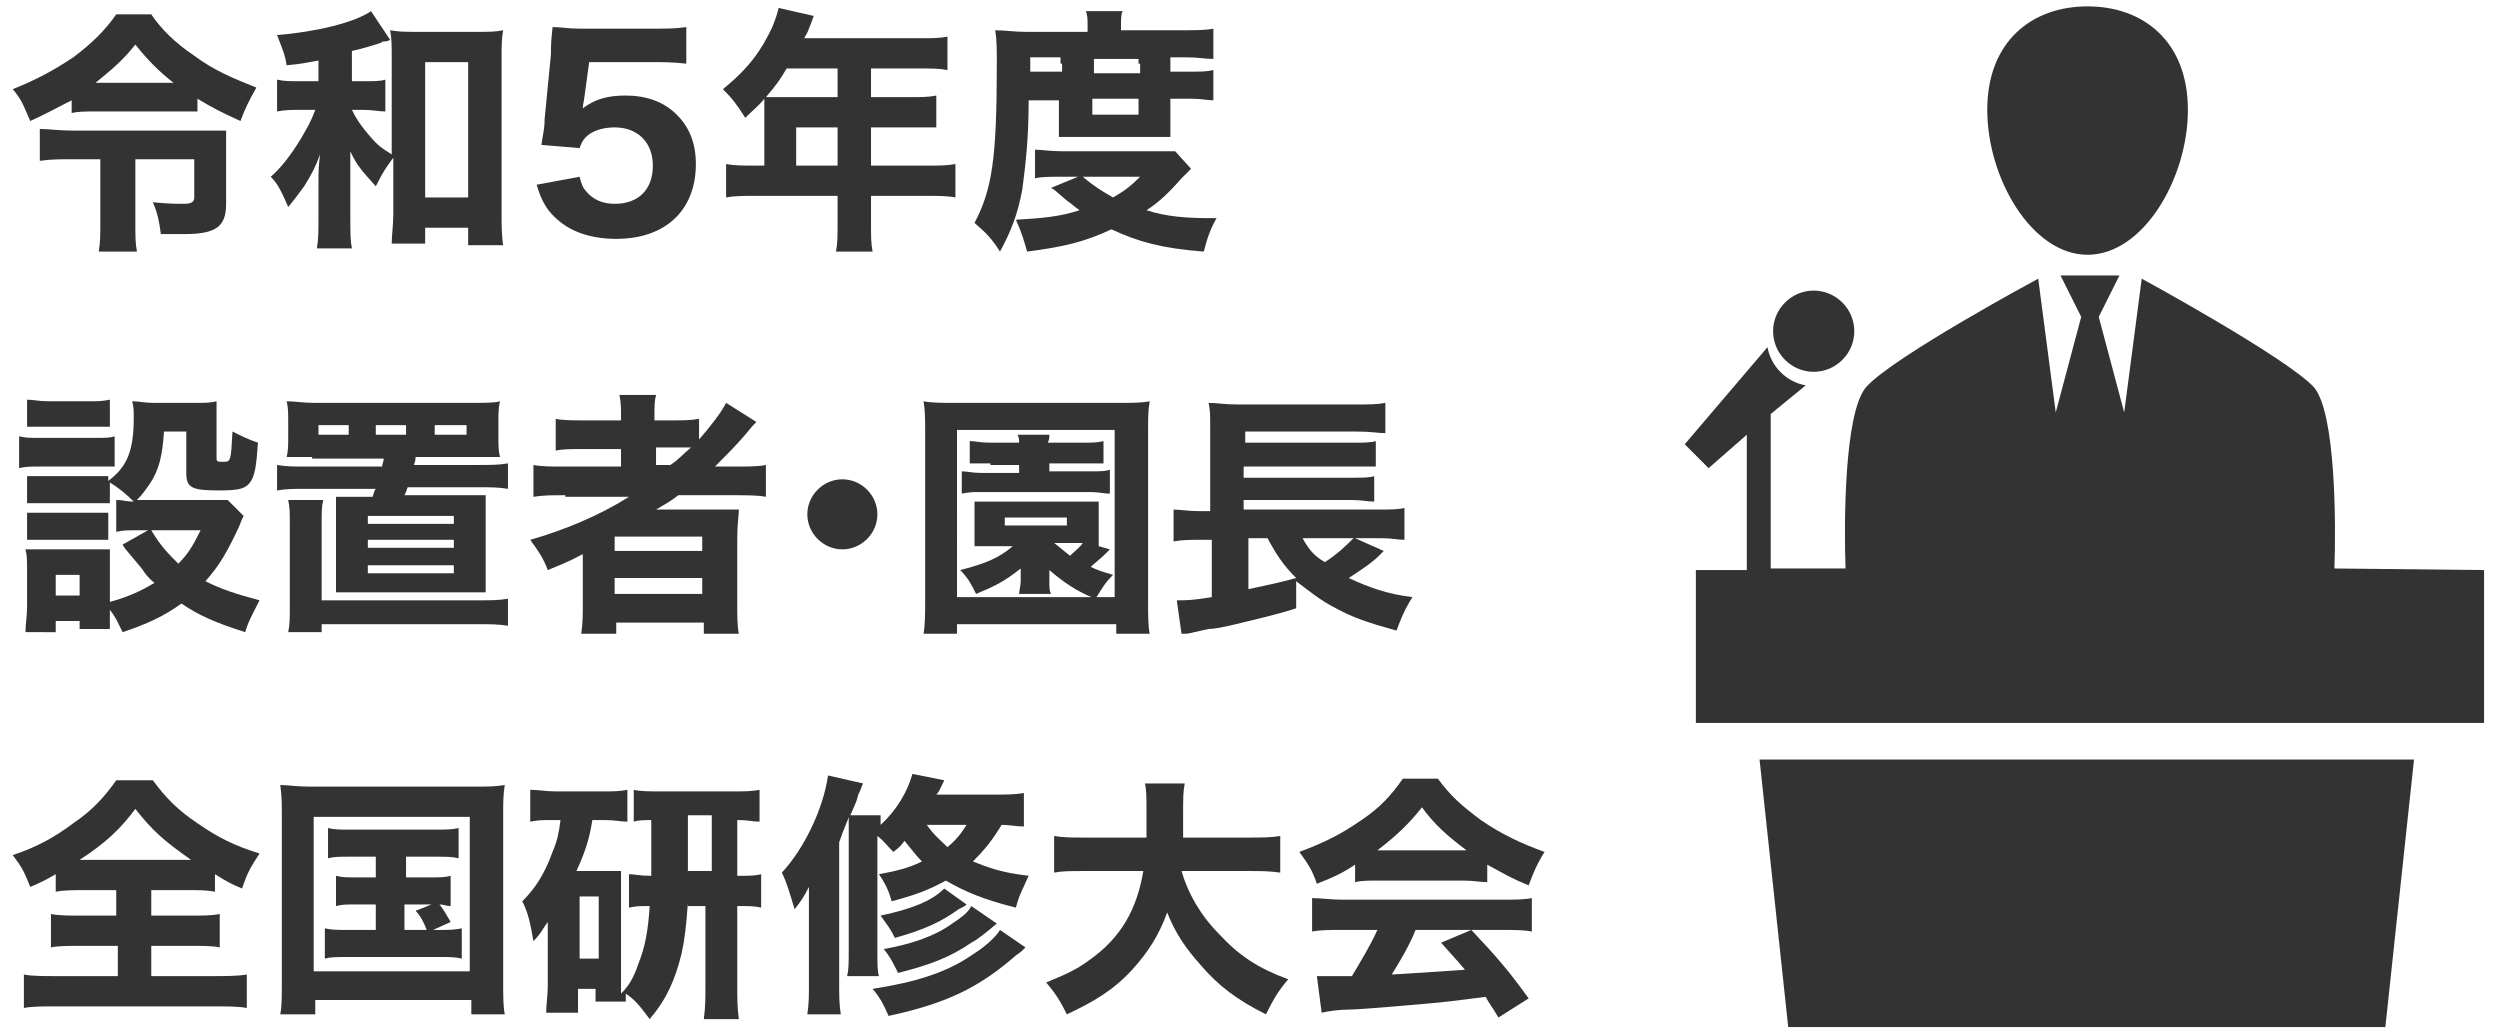
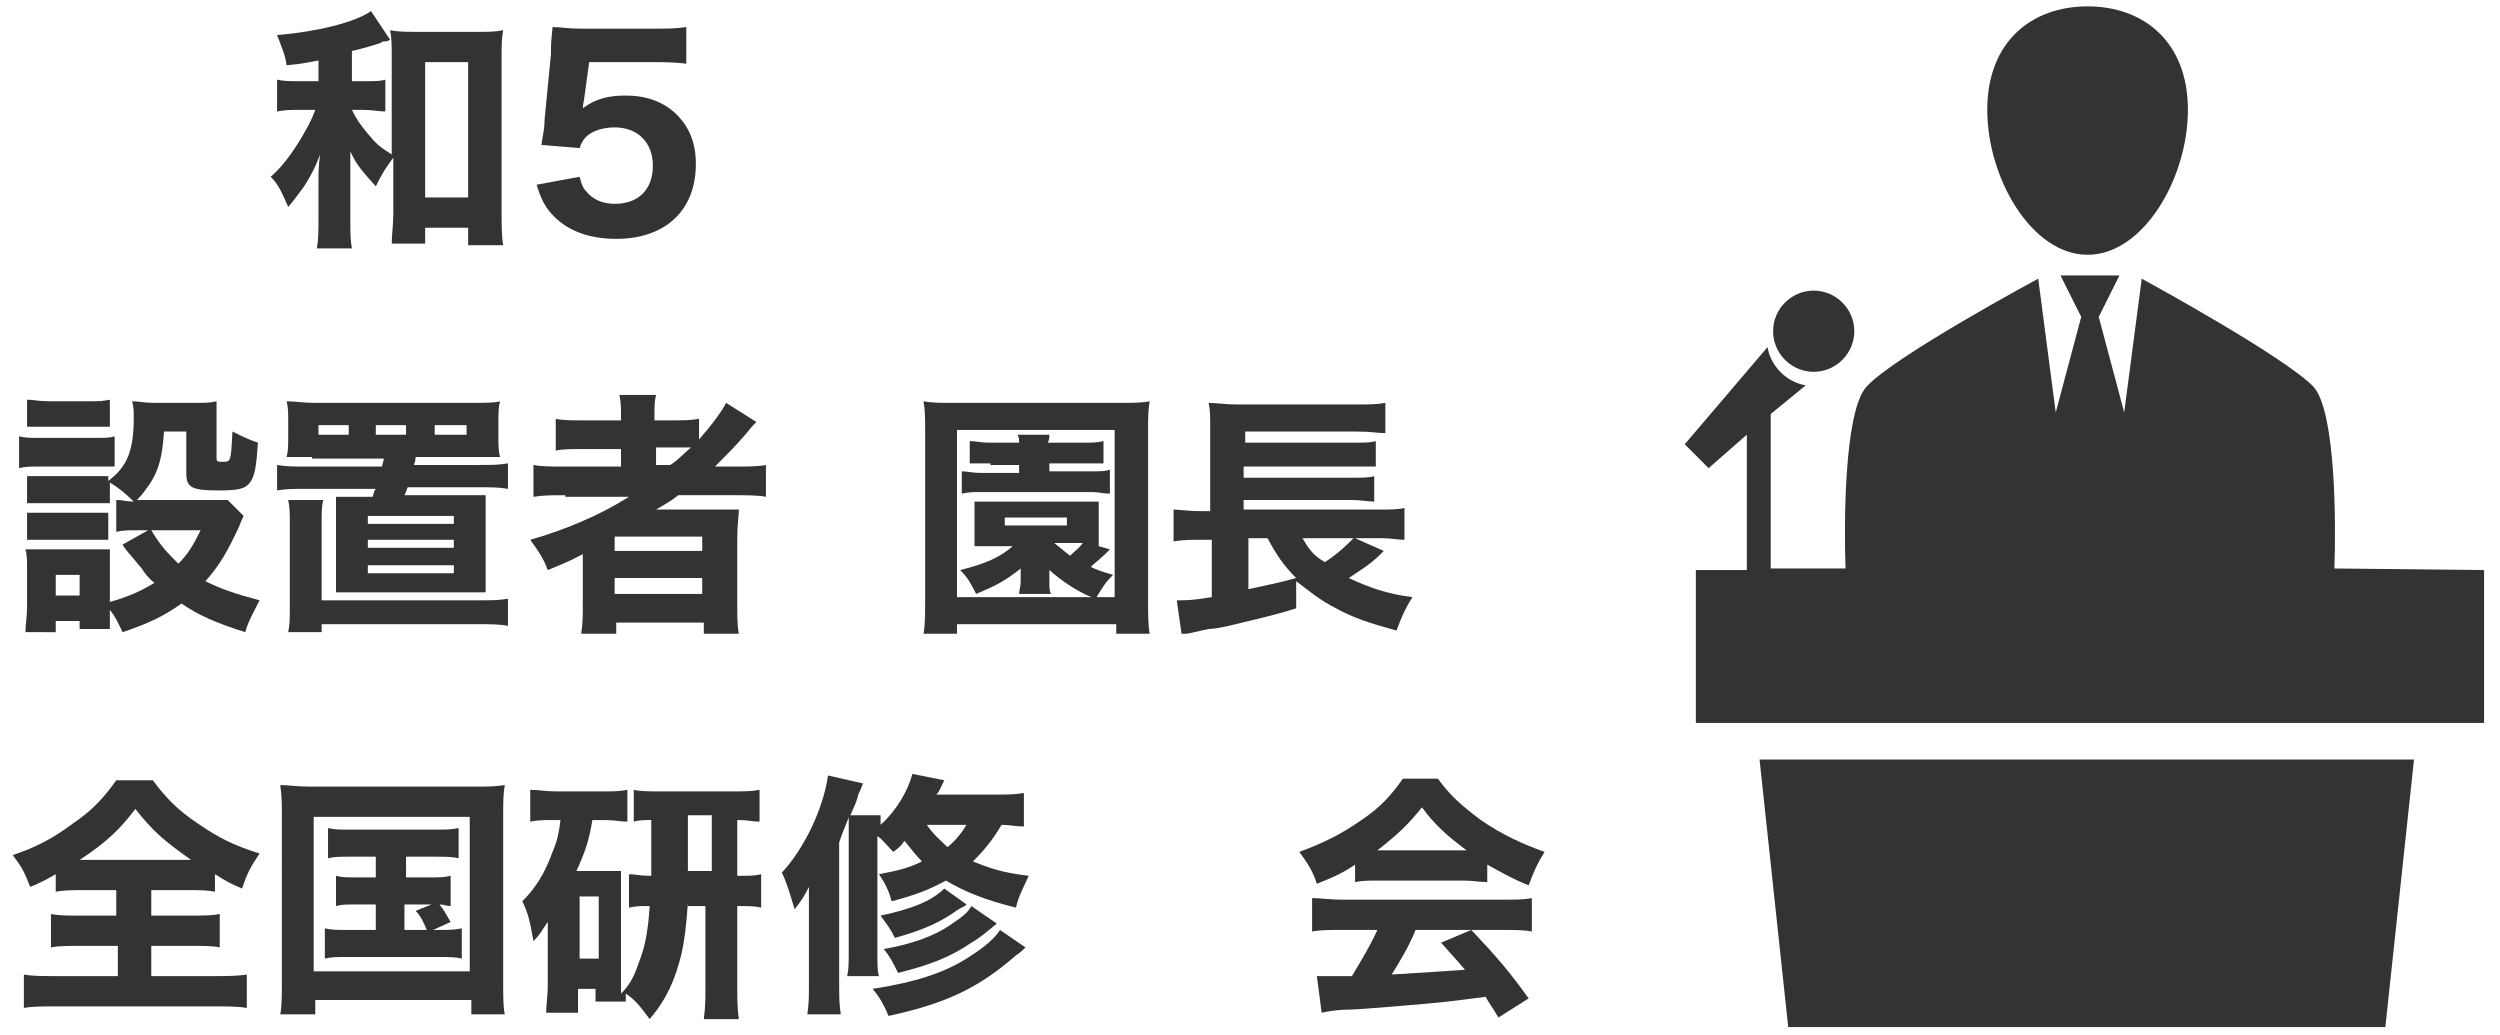
<svg xmlns="http://www.w3.org/2000/svg" version="1.1" id="レイヤー_1" x="0px" y="0px" viewBox="0 0 157 65" style="enable-background:new 0 0 157 65;" xml:space="preserve">
  <style type="text/css">
	.st0{fill:#333333;}
</style>
  <path class="st0" d="M131.1,16c3.5,0,6.3-4.8,6.3-9.1s-2.8-6.5-6.3-6.5s-6.3,2.2-6.3,6.5S127.6,16,131.1,16z M115.7,22.6  c1-1,1-2.6,0-3.6s-2.6-1-3.6,0s-1,2.6,0,3.6S114.7,23.6,115.7,22.6L115.7,22.6z M112.3,64.5h37.5l1.8-16.8h-41.1L112.3,64.5z   M146.6,35.7c0.1-2.7,0.1-9.8-1.3-11.4c-1.8-1.9-10.8-6.8-10.8-6.8l-1.1,8.4l-1.6-6l1.3-2.6h-3.7l1.3,2.6l-1.6,6l-1.1-8.4  c0,0-9.1,4.9-10.8,6.8c-1.4,1.6-1.4,8.7-1.3,11.4h-4.7V26l2.2-1.8c-1.2-0.2-2.2-1.2-2.4-2.4l-5.2,6.1l1.5,1.5l2.4-2.1v8.5h-3.2v9.6  H156v-9.6L146.6,35.7L146.6,35.7z" />
  <g>
-     <path class="st0" d="M4.5,6.3C3.5,6.8,3,7.1,1.9,7.6c-0.4-0.9-0.5-1.3-1.1-2c1.5-0.6,2.6-1.2,3.8-2c1.2-0.9,2-1.7,2.7-2.7h2.2   c0.6,0.9,1.5,1.8,2.7,2.6c1.2,0.9,2.4,1.4,3.9,2c-0.5,0.9-0.7,1.3-1,2.1c-1.3-0.6-1.7-0.8-2.7-1.4v0.8C11.8,7,11.5,7,11,7H5.9   c-0.5,0-1,0-1.4,0.1V6.3z M4.5,10c-0.7,0-1.3,0-2,0.1v-2c0.6,0,1.2,0.1,2,0.1h8.3c0.7,0,1,0,1.4,0c0,0.4,0,0.8,0,1.5v3.1   c0,1.4-0.6,1.9-2.6,1.9c-0.3,0-0.4,0-1.5,0c-0.1-0.8-0.2-1.3-0.5-2c1,0.1,1.5,0.1,1.9,0.1c0.5,0,0.7-0.1,0.7-0.4V10H8.5v4   c0,0.8,0,1.3,0.1,1.8H6.2c0.1-0.6,0.1-1,0.1-1.8v-4H4.5z M10.9,5.2C10,4.5,9.3,3.8,8.5,2.8C7.7,3.8,7.1,4.3,6,5.2H10.9z" />
    <path class="st0" d="M20,3.8c-0.6,0.1-0.9,0.2-2,0.3c-0.1-0.7-0.3-1.1-0.6-1.9c2.5-0.2,4.9-0.8,5.9-1.5l1.2,1.8   c-0.2,0.1-0.2,0.1-0.4,0.1c0,0-0.1,0-0.2,0.1c-0.3,0.1-1.3,0.4-1.8,0.5v1.9h0.8c0.6,0,1,0,1.3-0.1v2c-0.4,0-0.8-0.1-1.4-0.1h-0.7   c0.3,0.6,0.5,0.9,1,1.5c0.5,0.6,0.7,0.8,1.5,1.3V3.6c0-0.7,0-1.2-0.1-1.7C25.1,2,25.4,2,26.2,2h3.8c0.7,0,1.1,0,1.6-0.1   c-0.1,0.5-0.1,1-0.1,1.7v9.7c0,0.8,0,1.5,0.1,2.1h-2.2v-1.1h-2.7v1h-2.1c0-0.5,0.1-1.2,0.1-1.9V9.9c-0.5,0.7-0.6,0.8-1.1,1.8   c-0.8-0.9-1.2-1.3-1.6-2.2C22,9.9,22,10.2,22,11.1v2.5c0,1,0,1.5,0.1,2h-2.2c0.1-0.6,0.1-1.1,0.1-2v-2.3c0-0.4,0-0.8,0.1-1.6   c-0.3,0.8-0.5,1.2-1,2c-0.3,0.4-0.5,0.7-1,1.3c-0.4-0.9-0.6-1.4-1.1-1.9c0.6-0.5,1.3-1.4,1.9-2.4c0.4-0.7,0.6-1,0.9-1.8h-0.9   c-0.6,0-1,0-1.5,0.1v-2c0.4,0.1,0.8,0.1,1.5,0.1H20V3.8z M26.7,12.4h2.7V3.9h-2.7V12.4z" />
    <path class="st0" d="M36.7,6.1c0,0.1-0.1,0.5-0.1,0.7c0.8-0.6,1.6-0.8,2.7-0.8c1.3,0,2.4,0.4,3.2,1.2c0.8,0.8,1.2,1.8,1.2,3.1   c0,2.9-1.9,4.7-5,4.7c-1.7,0-3-0.5-3.9-1.4c-0.5-0.5-0.8-1-1.1-2l2.7-0.5c0.1,0.4,0.2,0.7,0.4,0.9c0.4,0.5,1,0.8,1.8,0.8   c1.5,0,2.4-0.9,2.4-2.4c0-1.4-0.9-2.4-2.4-2.4c-0.7,0-1.4,0.2-1.8,0.6c-0.2,0.2-0.3,0.4-0.4,0.7L34,9.1c0.1-0.7,0.2-1,0.2-1.6   l0.4-4.1c0-0.6,0-0.7,0.1-1.7c0.6,0,0.9,0.1,1.8,0.1h4.2c1.3,0,1.7,0,2.4-0.1V4c-0.8-0.1-1.5-0.1-2.4-0.1H37L36.7,6.1z" />
-     <path class="st0" d="M48,7c0-0.3,0-0.5,0-0.8c-0.4,0.5-0.7,0.7-1.2,1.2c-0.5-0.8-0.8-1.2-1.4-1.8c1.6-1.3,2.4-2.4,3.1-3.9   c0.2-0.5,0.3-0.8,0.4-1.2L51.1,1C51,1.3,51,1.3,50.8,1.8c-0.1,0.3-0.2,0.4-0.3,0.6h7.3c0.8,0,1.2,0,1.7-0.1v2.1   c-0.5-0.1-1-0.1-1.7-0.1h-3.1v1.8h2.4c0.8,0,1.2,0,1.7-0.1v2C58.3,8,57.9,8,57.2,8h-2.5v2.4h3.5c0.8,0,1.3,0,1.8-0.1v2.1   c-0.5-0.1-1.1-0.1-1.8-0.1h-3.5V14c0,0.9,0,1.3,0.1,1.8h-2.3c0.1-0.5,0.1-1,0.1-1.9v-1.6h-5.2c-0.7,0-1.3,0-1.8,0.1v-2.1   c0.5,0.1,1.1,0.1,1.8,0.1H48V7z M49.4,4.3C49,5,48.7,5.4,48.1,6.1c0.3,0,0.6,0,1,0h3.5V4.3H49.4z M52.6,10.4V8H50v2.4H52.6z" />
-     <path class="st0" d="M64.6,6.3c0,2.4-0.2,4.1-0.4,5.6c-0.3,1.6-0.7,2.6-1.4,3.9c-0.5-0.8-0.9-1.2-1.6-1.8c1.1-2.1,1.4-4,1.4-10   c0-0.9,0-1.5-0.1-2.1c0.6,0,1.2,0.1,1.9,0.1h3.9V1.6c0-0.4,0-0.6-0.1-0.9h2.3c-0.1,0.2-0.1,0.5-0.1,0.9v0.3h3.8c0.9,0,1.5,0,2-0.1   v1.9c-0.6,0-0.9-0.1-1.7-0.1h-1c0,0.1,0,0.2,0,0.3v0.6h1.3c0.6,0,1,0,1.4-0.1v1.9c-0.4,0-0.7-0.1-1.4-0.1h-1.3v1.4c0,0.4,0,0.8,0,1   c-0.4,0-0.4,0-1,0h-4.9c-0.6,0-0.7,0-1.1,0c0-0.3,0-0.7,0-1V6.3H64.6z M66.6,11.1c-0.7,0-1.2,0-1.6,0.1V9.4c0.4,0,0.9,0.1,1.8,0.1   h5.6c0.7,0,1,0,1.4,0l1,1.1c-0.1,0.1-0.1,0.1-0.6,0.6c-0.7,0.8-1.4,1.5-2.2,2c1.2,0.4,2.5,0.5,4,0.5c0.1,0,0.2,0,0.4,0   c-0.4,0.7-0.6,1.3-0.8,2.1c-2.6-0.2-4.1-0.6-5.8-1.4c-1.7,0.8-3,1.1-5.3,1.4c-0.2-0.7-0.3-1.1-0.7-2c1.7-0.1,2.8-0.2,4-0.6   c-0.3-0.2-0.5-0.4-0.8-0.6c-0.8-0.7-0.8-0.7-1-0.8l1.7-0.7H66.6z M66.6,4c0-0.1,0-0.2,0-0.4h-1.9v0.9h2V4z M68,11.1   c0.7,0.6,1.2,0.9,1.9,1.3c0.7-0.4,1.1-0.7,1.7-1.3H68z M71.5,4c0-0.1,0-0.2,0-0.3h-2.8l0,0.3v0.6h2.9V4z M68.6,7.2h2.9V6.2h-2.9   V7.2z" />
    <path class="st0" d="M1.2,27.4c0.4,0.1,0.7,0.1,1.3,0.1h3.4c0.7,0,1,0,1.3-0.1v1.9c-0.4,0-0.5,0-1.2,0H2.5c-0.6,0-0.9,0-1.3,0.1   V27.4z M7.4,31.4c0.3,0,0.5,0.1,1,0.1c-0.5-0.5-1-0.9-1.5-1.2v1.3c-0.3,0-0.5,0-1,0H2.7c-0.5,0-0.7,0-1,0v-1.7c0.3,0,0.5,0,1,0h3.1   c0.5,0,0.7,0,1,0v0.3c1.2-0.9,1.6-1.9,1.6-4c0-0.4,0-0.6-0.1-1c0.4,0,0.8,0.1,1.3,0.1h2.7c0.6,0,0.9,0,1.3-0.1c0,0.4,0,0.7,0,1.3   v2.3c0,0.2,0.1,0.2,0.4,0.2c0.5,0,0.5,0,0.6-1.9c0.6,0.3,1,0.5,1.6,0.7c-0.1,1.5-0.2,2.1-0.5,2.5c-0.3,0.4-0.7,0.5-2,0.5   c-1.7,0-2-0.2-2-1.1v-2.6h-1.4c-0.1,1.5-0.3,2.4-0.9,3.3c-0.3,0.4-0.4,0.6-0.8,1h4.6c0.6,0,0.9,0,1.1,0l1,1   c-0.1,0.2-0.1,0.2-0.3,0.7c-0.7,1.5-1.2,2.4-2.1,3.4c1,0.5,1.9,0.8,3.4,1.2c-0.4,0.8-0.7,1.3-0.9,2c-1.9-0.6-3-1.1-4-1.8   c-1.1,0.8-2.2,1.3-3.7,1.8c-0.3-0.6-0.4-0.9-0.8-1.4c0,0.7,0,0.8,0,1.2H5V39H3.5v0.7H1.6c0-0.5,0.1-1,0.1-1.6v-2.4   c0-0.5,0-0.8-0.1-1.2c0.4,0,0.7,0,1.2,0h3.1c0.6,0,0.8,0,1,0c0,0.3,0,0.5,0,1.1v2.2c1.1-0.3,2-0.7,2.8-1.2   c-0.4-0.3-0.6-0.6-0.8-0.9c-1.1-1.3-1.1-1.3-1.2-1.5l1.6-0.9H8.6c-0.5,0-0.9,0-1.3,0.1V31.4z M1.7,25.1c0.4,0,0.7,0.1,1.4,0.1h2.4   c0.7,0,0.9,0,1.4-0.1v1.7c-0.4,0-0.8,0-1.4,0H3.1c-0.6,0-1,0-1.4,0V25.1z M1.7,32.2c0.3,0,0.5,0,1,0h3.1c0.5,0,0.7,0,1,0v1.7   c-0.3,0-0.5,0-1,0H2.7c-0.5,0-0.7,0-1,0V32.2z M3.5,37.4H5v-1.3H3.5V37.4z M9.5,33.3c0.6,1,1,1.4,1.7,2.1c0.6-0.6,0.9-1.1,1.4-2.1   H9.5z" />
    <path class="st0" d="M19.6,28.7c-0.7,0-1.3,0-1.6,0c0.1-0.4,0.1-0.7,0.1-1.3v-0.8c0-0.7,0-1-0.1-1.4c0.5,0,1,0.1,1.8,0.1h9.8   c0.8,0,1.5,0,1.8-0.1c-0.1,0.4-0.1,0.7-0.1,1.4v0.8c0,0.6,0,0.9,0.1,1.3c-0.4,0-0.8,0-1.6,0h-3.7c0,0.3-0.1,0.4-0.1,0.5h4   c0.9,0,1.3,0,1.9-0.1v1.6c-0.6-0.1-1-0.1-1.9-0.1h-4.4c-0.1,0.3-0.1,0.3-0.2,0.5h3.7c0.7,0,1.1,0,1.4,0c0,0.4,0,0.8,0,1.5v3.2   c0,0.8,0,1,0,1.4c-0.7,0-0.9,0-1.5,0h-6.4c-0.6,0-0.7,0-1.5,0c0-0.5,0-0.8,0-1.4v-3.2c0-0.7,0-1.1,0-1.4c0.5,0,0.6,0,1.4,0h0.9   c0.1-0.3,0.1-0.4,0.2-0.5h-4.3c-0.9,0-1.3,0-1.9,0.1v-1.6c0.6,0.1,1,0.1,1.9,0.1H24c0-0.2,0.1-0.3,0.1-0.5H19.6z M30,37.7   c0.9,0,1.3,0,1.9-0.1v1.7c-0.6-0.1-1-0.1-1.9-0.1h-9.8v0.5h-2.1c0.1-0.5,0.1-0.8,0.1-1.6v-5.2c0-0.7,0-1-0.1-1.5h2.2   c-0.1,0.4-0.1,0.7-0.1,1.5v4.8H30z M21.9,26.7H20v0.6h1.9V26.7z M23.1,32.9h5.4v-0.5h-5.4V32.9z M23.1,34.4h5.4v-0.5h-5.4V34.4z    M23.1,36h5.4v-0.5h-5.4V36z M25.5,26.7h-1.9v0.6h1.9V26.7z M29.3,27.3v-0.6h-2v0.6H29.3z" />
    <path class="st0" d="M35.5,31.1c-0.8,0-1.4,0-2,0.1v-2c0.5,0.1,1.1,0.1,2,0.1H39v-1.1h-2.3c-0.8,0-1.4,0-1.8,0.1v-2   c0.4,0.1,1.1,0.1,1.9,0.1H39v-0.2c0-0.6,0-0.9-0.1-1.4h2.3c-0.1,0.4-0.1,0.7-0.1,1.4v0.2h1c0.8,0,1.3,0,1.8-0.1v1.3   c0.7-0.8,1.4-1.7,1.7-2.3l1.9,1.2c-0.2,0.2-0.3,0.3-0.7,0.8c-0.6,0.7-1.2,1.3-1.9,2h1.3c0.8,0,1.4,0,1.9-0.1v2   c-0.5-0.1-1.2-0.1-2.1-0.1h-3.4c-0.5,0.4-0.9,0.6-1.4,0.9c0.7,0,0.7,0,1.1,0h2.4c0.8,0,1.3,0,1.7,0c0,0.4-0.1,0.9-0.1,1.8v4.1   c0,0.8,0,1.4,0.1,1.9h-2.2v-0.7h-5.5v0.7h-2.2c0.1-0.6,0.1-1.2,0.1-1.9v-2.5c0-0.1,0-0.4,0-0.6c-0.6,0.3-0.7,0.4-2.2,1   c-0.3-0.8-0.6-1.2-1.1-1.9c2.1-0.6,4.3-1.5,6.2-2.7H35.5z M38.6,34.6h5.5v-0.9h-5.5V34.6z M38.6,37.3h5.5v-1h-5.5V37.3z M42.1,29.2   c0.6-0.4,0.8-0.7,1.3-1.1c-0.4,0-0.5,0-1,0h-1.2v1.1H42.1z" />
-     <path class="st0" d="M55.1,32.3c0,1.2-1,2.2-2.2,2.2c-1.2,0-2.2-1-2.2-2.2c0-1.2,1-2.2,2.2-2.2C54.1,30.1,55.1,31.1,55.1,32.3z" />
    <path class="st0" d="M70.1,39.8v-0.6h-10v0.6H58c0.1-0.6,0.1-1.3,0.1-2.2V27.1c0-0.7,0-1.3-0.1-1.9c0.5,0.1,1.1,0.1,1.9,0.1h10.4   c0.8,0,1.4,0,1.9-0.1c-0.1,0.6-0.1,1-0.1,1.9v10.5c0,1,0,1.7,0.1,2.2H70.1z M60.1,37.5h9.9V27h-9.9V37.5z M69.7,34.5   c-0.1,0.1-0.1,0.1-0.3,0.3c-0.3,0.3-0.7,0.6-0.9,0.8c0.4,0.2,0.7,0.3,1.4,0.5c-0.5,0.5-0.6,0.7-1.1,1.5c-1.1-0.4-2.1-1.1-2.9-1.8   c0,0.2,0,0.3,0,0.4v0.3c0,0.4,0,0.6,0.1,0.8h-2c0-0.2,0.1-0.5,0.1-0.8v-0.3c0-0.1,0-0.2,0-0.5c-1,0.8-1.6,1.1-2.8,1.6   c-0.3-0.6-0.5-1-1-1.5c1.6-0.4,2.5-0.8,3.3-1.5h-1.4c-0.5,0-0.7,0-1,0c0-0.3,0-0.4,0-0.8v-1.1c0-0.4,0-0.6,0-0.9c0.3,0,0.4,0,1,0   H68c0.6,0,0.7,0,1,0c0,0.3,0,0.3,0,0.9v1.1c0,0.5,0,0.5,0,0.8L69.7,34.5z M62.2,29.1c-0.6,0-0.9,0-1.3,0v-1.4   c0.4,0,0.6,0.1,1.3,0.1h1.8c0-0.2,0-0.3-0.1-0.5h2c0,0.2,0,0.3-0.1,0.5H68c0.6,0,0.9,0,1.3-0.1v1.4c-0.4,0-0.7,0-1.3,0h-2.1v0.5   h2.6c0.6,0,0.9,0,1.2-0.1V31c-0.4,0-0.7-0.1-1.2-0.1h-6.9c-0.5,0-0.7,0-1.2,0.1v-1.4c0.3,0,0.7,0.1,1.2,0.1h2.4v-0.5H62.2z    M63.1,33H67v-0.5h-3.9V33z M66.2,34.1c0.4,0.3,0.6,0.5,1,0.8c0.3-0.3,0.6-0.5,0.8-0.8H66.2z" />
    <path class="st0" d="M86.9,34.6c-0.1,0.1-0.1,0.1-0.3,0.3c-0.5,0.5-1.3,1-1.9,1.4c1.3,0.6,2.4,1,4,1.2c-0.5,0.8-0.7,1.3-1,2.1   c-1.8-0.5-2.7-0.8-3.8-1.4c-1-0.5-1.7-1.1-2.5-1.7l0,1.7c-1.2,0.4-2.6,0.7-3.8,1c-0.8,0.2-1.4,0.3-1.7,0.3   c-0.4,0.1-0.5,0.1-0.9,0.2c-0.4,0.1-0.4,0.1-0.8,0.1l-0.3-2.1c0.6,0,1,0,2.2-0.2v-3.6h-0.7c-0.7,0-1.1,0-1.7,0.1v-2   c0.4,0,0.9,0.1,1.7,0.1h0.6v-5.2c0-0.9,0-1.1-0.1-1.6c0.5,0,1,0.1,1.8,0.1h7.3c1,0,1.5,0,2-0.1v1.9c-0.5,0-0.8-0.1-1.9-0.1h-6.9   v0.7h6.8c0.6,0,1.1,0,1.4-0.1v1.6c-0.2,0-0.2,0-0.5,0c-0.6,0-0.9,0-1,0h-6.8v0.7h6.8c0.7,0,1.1,0,1.4-0.1v1.6   c-0.4,0-0.8-0.1-1.4-0.1h-6.8V32h8.5c0.7,0,1.2,0,1.6-0.1v2c-0.4,0-0.8-0.1-1.4-0.1h-1.7L86.9,34.6z M78.4,33.8v3.2   c1.4-0.3,1.9-0.4,3-0.7c-0.8-0.8-1.2-1.4-1.8-2.5H78.4z M81.8,33.8c0.4,0.7,0.7,1.1,1.4,1.5c0.8-0.5,1.4-1.1,1.8-1.5H81.8z" />
    <path class="st0" d="M5.4,55.9c-0.8,0-1.4,0-1.9,0.1v-1.1c-0.7,0.4-0.9,0.5-1.6,0.8c-0.4-1-0.5-1.2-1.1-2c1.5-0.5,2.6-1.1,3.8-2   c1.2-0.8,2-1.7,2.7-2.7h2.3c0.8,1.1,1.6,1.9,2.8,2.7c1.3,0.9,2.3,1.4,3.9,1.9c-0.6,0.9-0.8,1.3-1.1,2.2c-0.7-0.3-0.9-0.4-1.7-0.9   V56c-0.5-0.1-1-0.1-1.8-0.1H9.5v1.6h2.4c0.9,0,1.4,0,1.9-0.1v2.1c-0.4-0.1-1.1-0.1-1.9-0.1H9.5v1.9h3.8c0.9,0,1.6,0,2.2-0.1v2.1   c-0.5-0.1-1.3-0.1-2.2-0.1H3.6c-0.9,0-1.6,0-2.1,0.1v-2.1c0.5,0.1,1.2,0.1,2.2,0.1h3.7v-1.9H5.1c-0.8,0-1.5,0-1.9,0.1v-2.1   c0.5,0.1,1.1,0.1,1.9,0.1h2.2v-1.6H5.4z M5.3,54H12c-1.7-1.2-2.4-1.8-3.5-3.2C7.6,52,6.7,52.9,5,54H5.3z" />
    <path class="st0" d="M17.7,51.2c0-0.7,0-1.2-0.1-1.9c0.5,0,1,0.1,1.9,0.1h10.3c0.8,0,1.3,0,1.9-0.1c-0.1,0.6-0.1,1.1-0.1,1.9v10.4   c0,1,0,1.6,0.1,2.1h-2.1v-0.9h-9.8v0.9h-2.2c0.1-0.5,0.1-1.1,0.1-2.1V51.2z M19.7,61h9.8v-9.7h-9.8V61z M22,53.8   c-0.7,0-1,0-1.4,0.1V52c0.4,0.1,0.7,0.1,1.4,0.1h5.3c0.7,0,1.1,0,1.5-0.1v1.9c-0.4-0.1-0.8-0.1-1.5-0.1h-1.8v1.3H27   c0.7,0,0.9,0,1.3-0.1v1.9c-0.3,0-0.4-0.1-0.7-0.1c0.3,0.4,0.3,0.4,0.7,1.1l-1.1,0.5h0.3c0.7,0,1,0,1.5-0.1v1.9   c-0.4-0.1-0.8-0.1-1.5-0.1h-5.6c-0.8,0-1.1,0-1.5,0.1v-1.9c0.4,0.1,0.8,0.1,1.5,0.1h1.7v-1.6h-1.2c-0.7,0-0.9,0-1.3,0.1V55   c0.4,0.1,0.6,0.1,1.3,0.1h1.2v-1.3H22z M25.5,58.4h1.3c-0.2-0.5-0.4-0.9-0.7-1.2l1-0.4h-1.7V58.4z" />
    <path class="st0" d="M43.2,56.7c-0.1,1.4-0.2,2.3-0.4,3.2c-0.4,1.6-0.9,2.8-2,4.1c-0.6-0.8-0.9-1.2-1.5-1.6c0,0.2,0,0.2,0,0.5h-1.9   v-0.8h-1.1v1.5h-2c0-0.5,0.1-1.1,0.1-1.7v-2.6c0-0.6,0-0.6,0-1.4c-0.3,0.4-0.4,0.7-0.9,1.2c-0.2-1.1-0.3-1.7-0.7-2.5   c0.8-0.8,1.4-1.7,1.9-3.1c0.3-0.7,0.4-1.2,0.5-2h-0.5c-0.6,0-0.9,0-1.4,0.1v-2c0.5,0,1,0.1,1.6,0.1h2.9c0.7,0,1.1,0,1.6-0.1v2   c-0.4,0-0.8-0.1-1.4-0.1h-0.8c-0.2,1.3-0.5,2.1-1,3.2h1.9c0.5,0,0.6,0,0.9,0c0,0.4,0,0.6,0,1.1v6c0,0.3,0,0.4,0,0.6   c0.5-0.5,0.8-1,1.1-1.9c0.4-1,0.6-2,0.7-3.6c-0.7,0-0.8,0-1.3,0.1v-2.1c0.4,0,0.6,0.1,1.4,0.1v-3.5c-0.4,0-0.8,0-1.1,0.1v-2   c0.4,0.1,1,0.1,1.8,0.1h4.4c0.7,0,1.2,0,1.7-0.1v2c-0.5,0-0.6-0.1-1.4-0.1v3.5c0.8,0,1.1,0,1.5-0.1v2.1c-0.4-0.1-0.7-0.1-1.5-0.1v5   c0,0.8,0,1.4,0.1,2.1h-2.2c0.1-0.8,0.1-1.2,0.1-2.1v-5H43.2z M36.4,60.2h1.2v-3.9h-1.2V60.2z M44.7,54.7v-3.5h-1.5v3.5H44.7z" />
    <path class="st0" d="M64.2,51.9c-0.4,0-0.8-0.1-1.3-0.1c-0.6,1-1.1,1.6-1.8,2.3c1,0.4,1.8,0.7,3.5,0.9c-0.4,0.9-0.6,1.2-0.8,2   c-2-0.5-3.2-1-4.4-1.7c-1.1,0.6-1.9,0.9-3.4,1.3c-0.2-0.7-0.4-1.1-0.8-1.7c1.1-0.2,1.9-0.4,2.7-0.8c-0.4-0.4-0.6-0.7-1.1-1.3   c-0.2,0.3-0.3,0.4-0.7,0.7c-0.4-0.4-0.6-0.7-1-1v7.2c0,0.9,0,1.3,0.1,1.6h-2c0.1-0.4,0.1-0.8,0.1-1.7v-6.9c0-0.8,0-1.1,0-1.4   c0,0.1-0.3,0.7-0.6,1.6v8.9c0,0.8,0,1.2,0.1,1.9h-2.1c0.1-0.7,0.1-1.1,0.1-1.9v-4.4c0-0.7,0-1,0-1.7c-0.3,0.6-0.5,0.9-0.9,1.4   c-0.3-1-0.5-1.7-0.8-2.3c1.4-1.5,2.6-4,2.9-6.1l2.2,0.5c-0.1,0.2-0.1,0.3-0.3,0.7c-0.1,0.4-0.1,0.4-0.5,1.3h1.9c0,0.2,0,0.3,0,0.6   c1-0.9,1.7-2.1,2-3.2l2,0.4c-0.3,0.6-0.3,0.7-0.5,0.9h3.6c0.9,0,1.3,0,1.9-0.1V51.9z M64.4,59.5c-0.2,0.2-0.3,0.3-0.6,0.5   c-2.3,2-4.3,3-8,3.8c-0.3-0.7-0.5-1.1-1-1.7c2.6-0.4,4.6-1,6.2-2.1c0.8-0.5,1.5-1.1,1.8-1.6L64.4,59.5z M60.7,56.8   c-0.1,0.1-0.1,0.1-0.5,0.3c-1.1,0.8-2.2,1.3-4,1.8c-0.3-0.6-0.4-0.7-0.9-1.4c1.9-0.4,3.2-0.9,4-1.7L60.7,56.8z M62.6,58   C62,58.5,61.4,59,61,59.2c-1.3,0.9-2.6,1.4-4.6,1.9c-0.4-0.8-0.5-1-0.9-1.5c1.7-0.3,3.2-0.8,4.3-1.6c0.6-0.4,1-0.7,1.2-1.1L62.6,58   z M58.2,51.8c0.5,0.7,0.8,0.9,1.3,1.4c0.5-0.4,0.9-0.9,1.2-1.4H58.2z" />
-     <path class="st0" d="M74.2,54.7c0.4,1.4,1.2,2.8,2.4,4c1.2,1.3,2.4,2.1,4.3,2.8c-0.6,0.7-0.9,1.2-1.4,2.2c-1.8-0.9-3-1.8-4.1-3.1   c-0.9-1-1.6-2-2.1-3.3c-0.5,1.4-1.2,2.5-2.2,3.6c-1.2,1.3-2.4,2-4.1,2.8c-0.4-0.8-0.7-1.3-1.3-2c1.2-0.5,1.9-0.8,2.7-1.4   c2-1.4,3-3.2,3.4-5.6h-3.5c-1.1,0-1.6,0-2.1,0.1v-2.3c0.6,0.1,1.1,0.1,2.1,0.1h3.7c0-0.7,0-1.1,0-1.7c0-0.8,0-1.3-0.1-1.7h2.5   c-0.1,0.6-0.1,0.7-0.1,2.3c0,0.4,0,0.6,0,1.1h4c0.9,0,1.5,0,2.1-0.1v2.3c-0.7-0.1-1.2-0.1-2.1-0.1H74.2z" />
    <path class="st0" d="M85.1,54.3c-0.9,0.6-1.4,0.8-2.4,1.2c-0.3-0.9-0.6-1.3-1.1-2c1.6-0.6,2.6-1.1,3.9-2c1.2-0.8,1.9-1.6,2.6-2.6   h2.2c0.8,1.1,1.5,1.7,2.7,2.6c1.3,0.9,2.6,1.5,4,2c-0.5,0.8-0.7,1.3-1,2.1c-1-0.4-1.5-0.7-2.6-1.3v1.1c-0.4,0-0.9-0.1-1.5-0.1h-5.4   c-0.5,0-1,0-1.4,0.1V54.3z M84.3,58.4c-0.8,0-1.4,0-1.9,0.1v-2.1c0.5,0,1.2,0.1,1.9,0.1h10c0.8,0,1.4,0,1.9-0.1v2.1   c-0.5-0.1-1.1-0.1-1.9-0.1h-5.4c-0.4,1-1,2-1.5,2.8c3.2-0.2,3.2-0.2,4.6-0.3c-0.5-0.6-0.8-0.9-1.5-1.7l1.9-0.8   c1.6,1.7,2.3,2.5,3.6,4.3l-1.9,1.2c-0.4-0.7-0.6-0.9-0.8-1.3c-1.5,0.2-1.6,0.2-2.4,0.3c-0.8,0.1-5.5,0.5-6.1,0.5   c-0.7,0-1.4,0.1-1.8,0.2l-0.3-2.3c0.5,0,0.7,0,1.1,0c0.2,0,0.5,0,1.1,0c0.6-1,1.2-2,1.6-2.9H84.3z M92.1,53.4   c-1.2-0.9-2-1.6-2.8-2.7c-0.8,1-1.5,1.7-2.8,2.7H92.1z" />
  </g>
</svg>